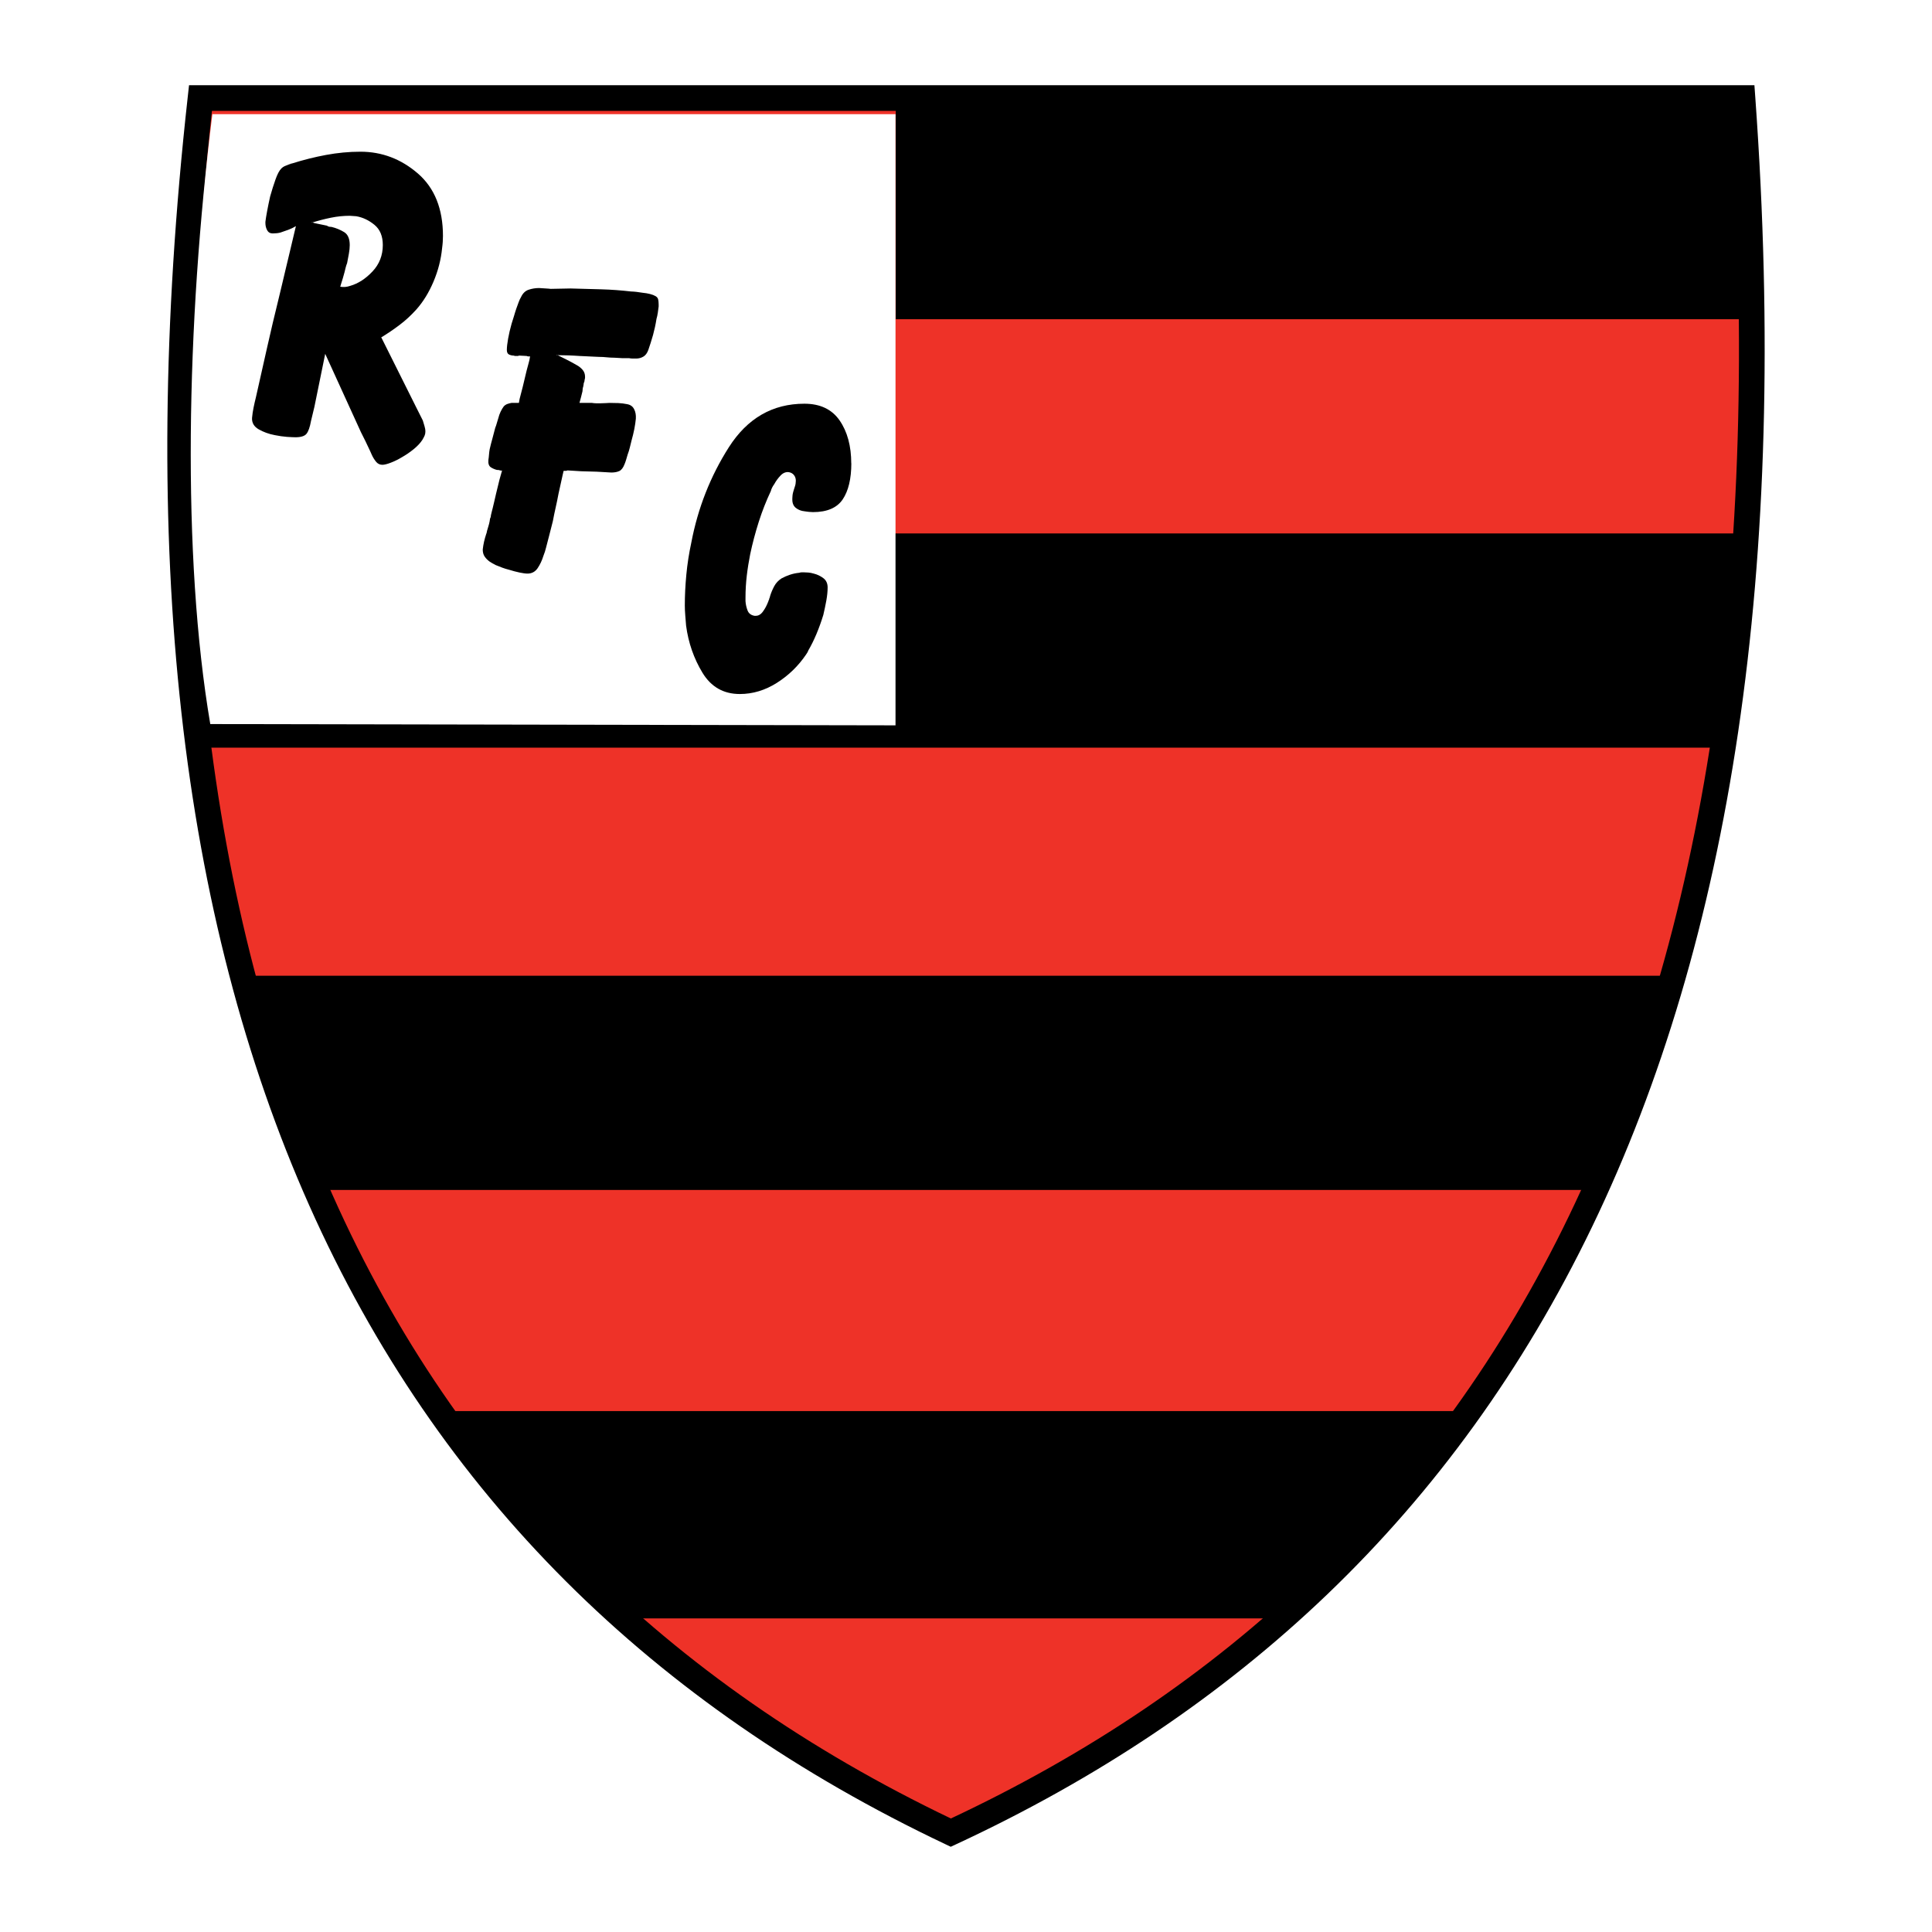
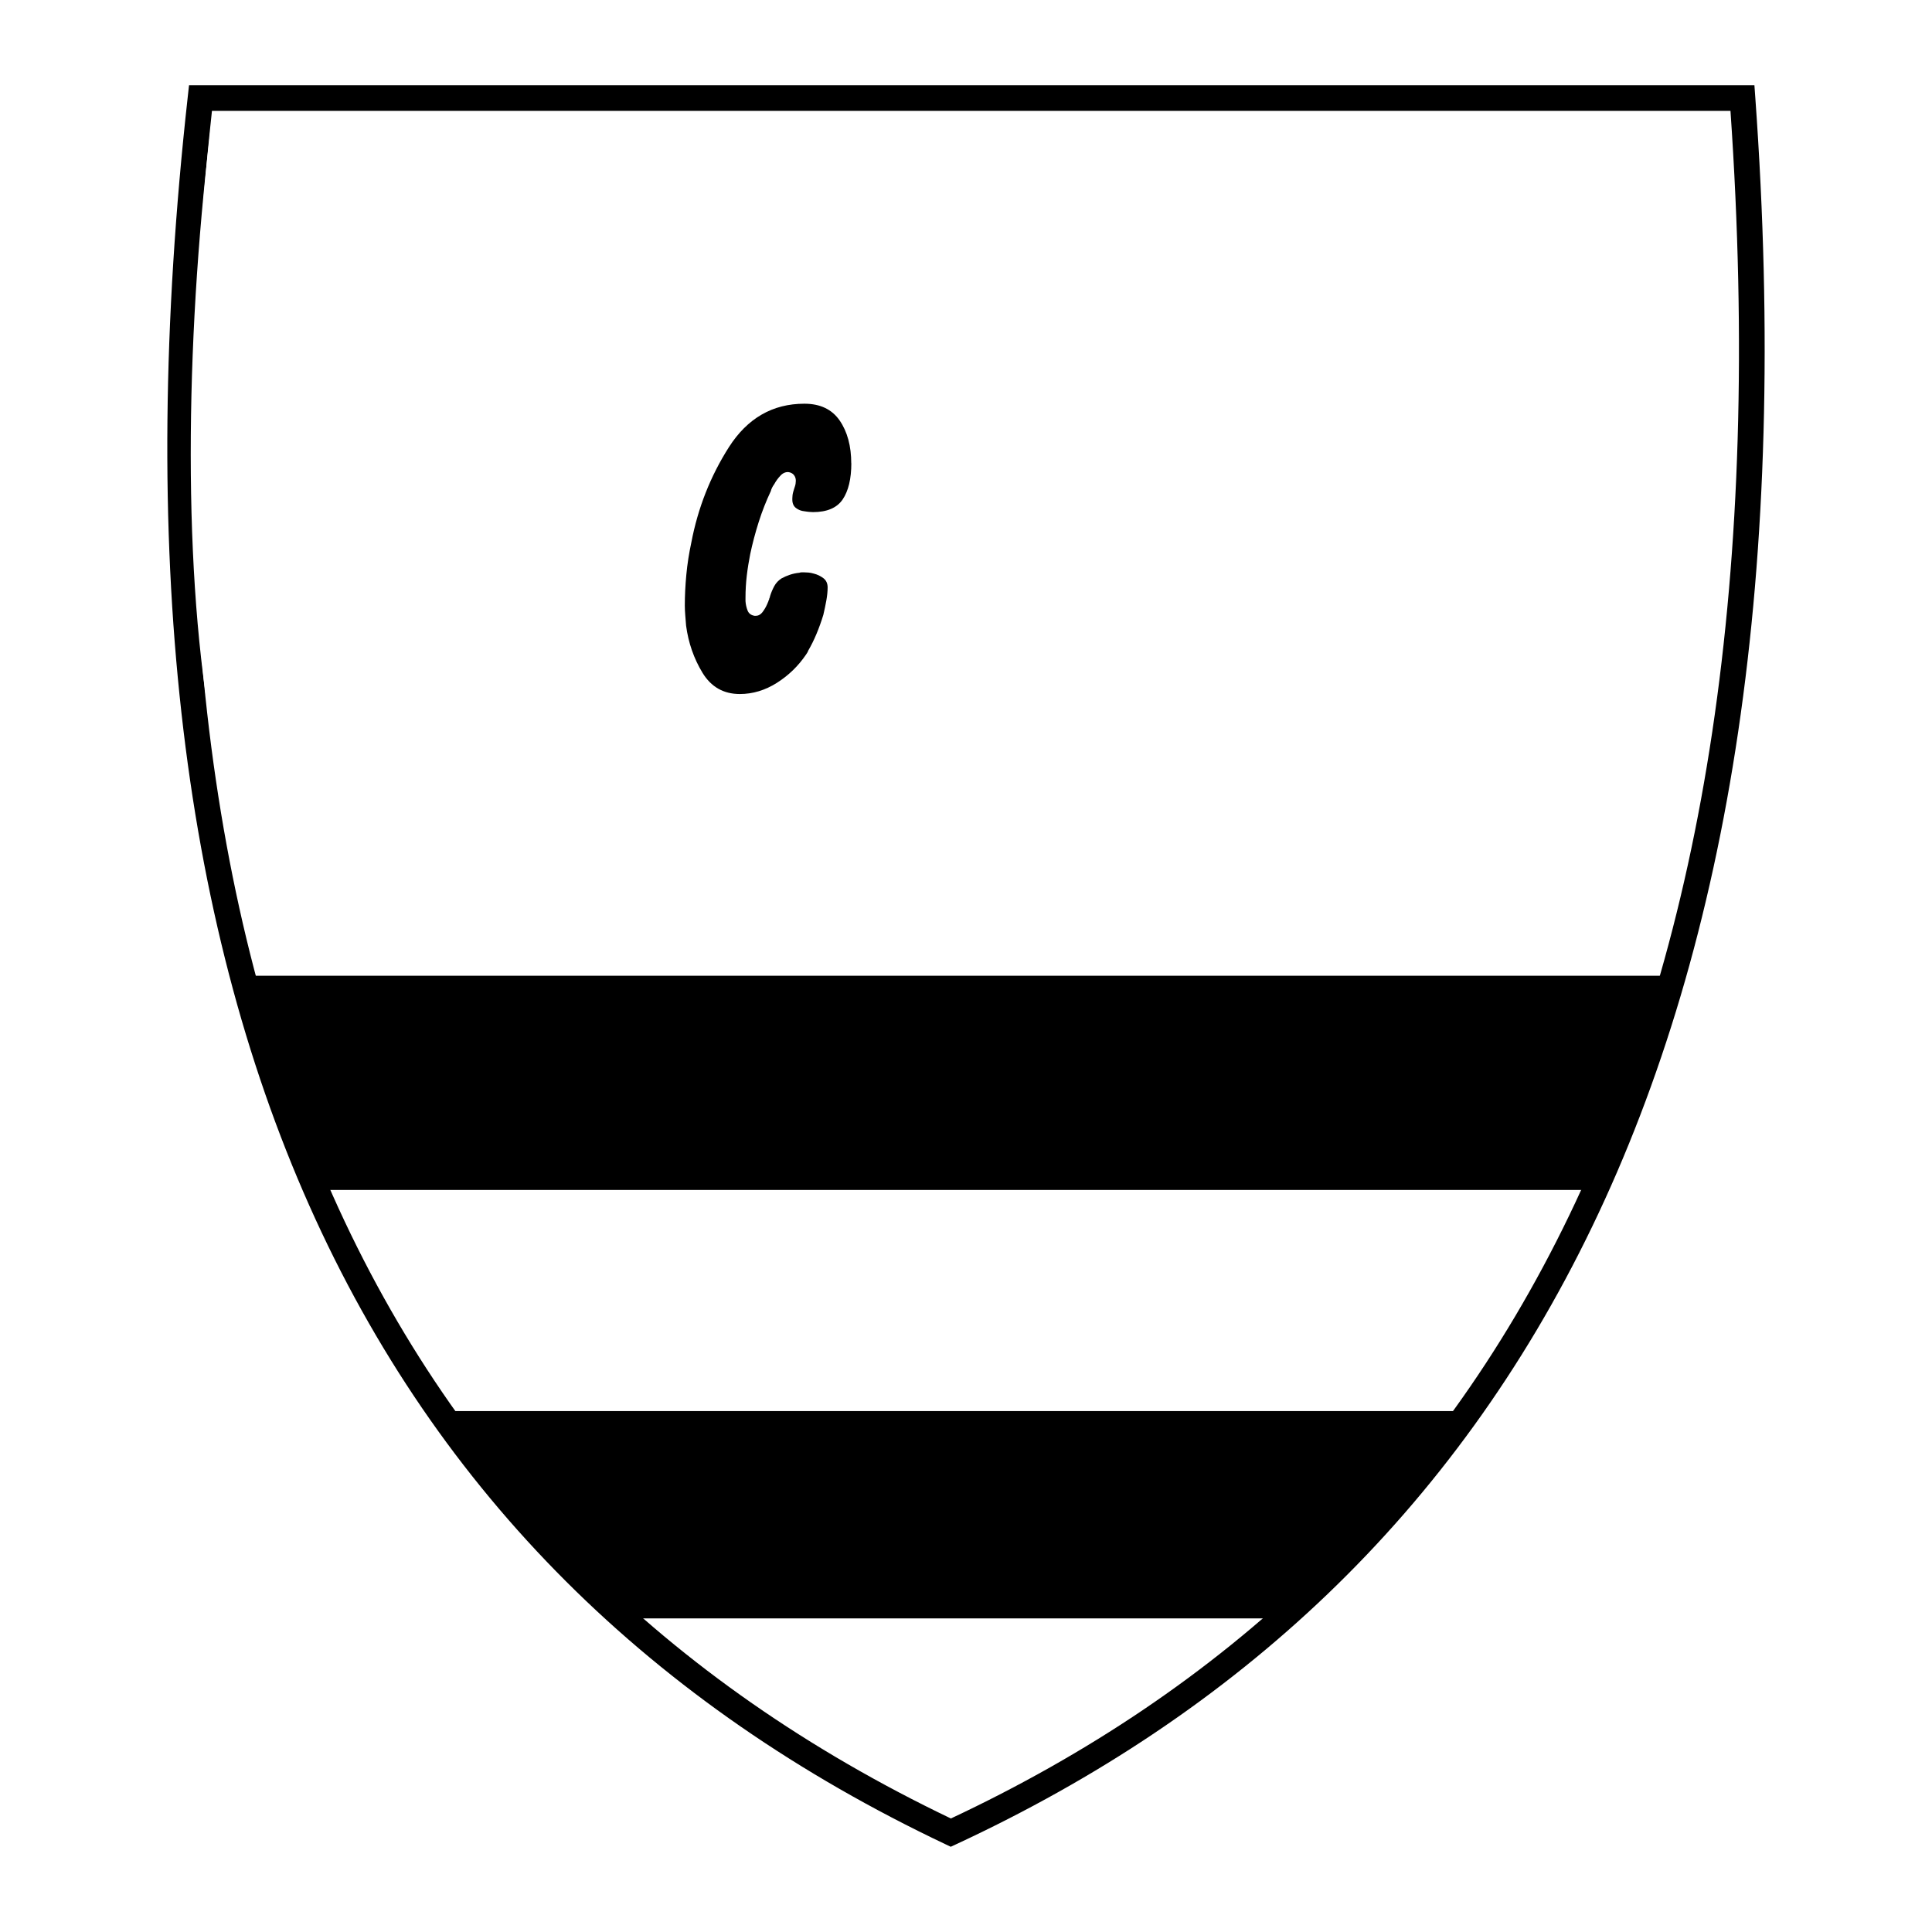
<svg xmlns="http://www.w3.org/2000/svg" version="1.0" id="Layer_1" x="0px" y="0px" width="192.756px" height="192.756px" viewBox="0 0 192.756 192.756" enable-background="new 0 0 192.756 192.756" xml:space="preserve">
  <g>
    <polygon fill-rule="evenodd" clip-rule="evenodd" fill="#FFFFFF" points="0,0 192.756,0 192.756,192.756 0,192.756 0,0  " />
-     <path fill-rule="evenodd" clip-rule="evenodd" fill="#EE3228" d="M20.002,9.782c-9.987,89.919,17.083,145.653,74.861,173.06   c55.516-25.797,85.736-79.232,78.983-173.06H20.002L20.002,9.782z" />
    <path d="M21.147,11.061c-4.771,44.205-0.503,80.026,12.037,108.174c12.532,28.129,33.351,48.623,61.685,62.195   c27.228-12.779,48.264-32.316,61.688-60.16c13.436-27.867,19.27-64.087,16.093-110.209H21.147L21.147,11.061z M30.857,120.273   C18.022,91.464,13.715,54.831,18.734,9.642l0.126-1.138h1.142h153.844h1.192l0.086,1.188c3.393,47.137-2.521,84.167-16.271,112.685   c-13.787,28.596-35.43,48.6-63.457,61.625l-0.539,0.25l-0.54-0.256C65.15,170.16,43.729,149.164,30.857,120.273L30.857,120.273z" />
-     <polygon fill-rule="evenodd" clip-rule="evenodd" points="89.37,53.22 174.593,53.22 172.521,74.594 19.63,74.594 17.56,53.22    89.37,53.22  " />
-     <polygon fill-rule="evenodd" clip-rule="evenodd" points="89.37,9.529 174.247,9.182 174.247,31.846 89.37,31.846 89.37,9.529  " />
    <polygon fill-rule="evenodd" clip-rule="evenodd" points="24.462,97.348 167,97.348 159.062,118.721 32.055,118.721 24.462,97.348     " />
    <polygon fill-rule="evenodd" clip-rule="evenodd" points="43.79,140.783 146.638,140.783 128,161.469 62.772,161.469    43.79,140.783  " />
    <path fill-rule="evenodd" clip-rule="evenodd" fill="#FFFFFF" d="M21.189,11.389l68.157,0v60.979L20.979,72.24   C18.139,55.538,18.572,32.293,21.189,11.389L21.189,11.389z" />
-     <path fill-rule="evenodd" clip-rule="evenodd" d="M38.026,33.63l3.512,7.035l0.647,1.288c0.056,0.201,0.111,0.39,0.167,0.558   c0.056,0.172,0.089,0.362,0.089,0.557c0,0.145-0.028,0.284-0.083,0.407c-0.056,0.128-0.134,0.268-0.218,0.412   c-0.201,0.312-0.491,0.619-0.858,0.92c-0.368,0.301-0.758,0.568-1.16,0.797c-0.368,0.223-0.747,0.412-1.115,0.552   c-0.368,0.145-0.658,0.217-0.858,0.217c-0.256,0-0.474-0.106-0.641-0.318c-0.167-0.211-0.318-0.457-0.429-0.713   c-0.028-0.056-0.061-0.123-0.083-0.189c-0.028-0.067-0.062-0.139-0.089-0.195c-0.14-0.312-0.29-0.63-0.446-0.942   c-0.156-0.312-0.312-0.619-0.452-0.903l-3.562-7.81l-1.076,5.279l-0.34,1.416c-0.111,0.625-0.268,1.059-0.452,1.282   c-0.184,0.229-0.552,0.346-1.098,0.346c-0.195,0-0.485-0.017-0.854-0.039c-0.373-0.028-0.78-0.089-1.204-0.173   c-0.602-0.112-1.143-0.312-1.611-0.58s-0.691-0.652-0.664-1.137c0.028-0.34,0.084-0.685,0.151-1.025   c0.067-0.346,0.151-0.691,0.234-1.031c0.368-1.662,0.747-3.317,1.115-4.956c0.368-1.644,0.758-3.289,1.16-4.917   c0.111-0.485,0.234-0.97,0.345-1.438c0.111-0.468,0.229-0.954,0.34-1.438c0.111-0.485,0.234-0.97,0.345-1.438   c0.112-0.468,0.229-0.954,0.34-1.433l0.346-1.46c-0.223,0.139-0.479,0.262-0.747,0.362c-0.273,0.1-0.541,0.195-0.797,0.279   c-0.112,0.028-0.24,0.056-0.362,0.066c-0.128,0.012-0.268,0.022-0.407,0.022c-0.256,0-0.446-0.111-0.558-0.323   s-0.172-0.452-0.172-0.708c0-0.028,0-0.05,0-0.062c0-0.011,0-0.039,0-0.067c0.027-0.255,0.089-0.612,0.172-1.07   c0.083-0.457,0.189-0.947,0.301-1.46c0.167-0.602,0.351-1.171,0.535-1.695c0.184-0.524,0.379-0.892,0.58-1.092   c0.111-0.112,0.246-0.201,0.385-0.257s0.284-0.117,0.429-0.172c0.027,0,0.05,0,0.062,0c0.011,0,0.022-0.017,0.022-0.045   c0.056,0,0.106-0.011,0.128-0.022c0.028-0.011,0.061-0.022,0.088-0.022c1.082-0.34,2.203-0.625,3.345-0.836   s2.291-0.323,3.434-0.323c2.141,0,4.053,0.725,5.725,2.168s2.509,3.529,2.509,6.243c0,0.2-0.012,0.401-0.022,0.602   c-0.011,0.2-0.039,0.401-0.062,0.602c-0.111,1.143-0.401,2.263-0.858,3.344c-0.458,1.087-1.032,2.018-1.717,2.788   c-0.513,0.568-1.064,1.081-1.65,1.522c-0.585,0.445-1.21,0.869-1.868,1.271L38.026,33.63L38.026,33.63z M31.114,22.169   c0.056,0.028,0.101,0.045,0.123,0.045c0.028,0,0.079,0.017,0.134,0.044c0.022,0,0.062,0.011,0.106,0.022   c0.045,0.011,0.084,0.022,0.106,0.022l1.031,0.212c0.084,0.056,0.167,0.095,0.234,0.106c0.072,0.011,0.156,0.022,0.24,0.022   c0.457,0.111,0.875,0.29,1.243,0.513c0.374,0.228,0.563,0.663,0.563,1.293c0,0.256-0.028,0.541-0.084,0.853   c-0.056,0.312-0.123,0.635-0.178,0.948c-0.056,0.139-0.106,0.29-0.145,0.445c-0.044,0.157-0.084,0.312-0.112,0.458   c-0.055,0.201-0.111,0.401-0.167,0.596c-0.056,0.201-0.117,0.39-0.173,0.558l-0.089,0.301c0.167,0.028,0.334,0.034,0.49,0.022   c0.156-0.011,0.329-0.05,0.496-0.106c0.803-0.229,1.55-0.714,2.23-1.438c0.686-0.725,1.031-1.611,1.031-2.637   c0-0.886-0.278-1.561-0.836-2.018c-0.557-0.457-1.165-0.747-1.823-0.857c-0.112,0-0.223-0.012-0.323-0.022   c-0.101-0.012-0.207-0.022-0.318-0.022c-0.63,0-1.266,0.066-1.89,0.195c-0.63,0.128-1.266,0.295-1.89,0.49V22.169L31.114,22.169z" />
-     <path fill-rule="evenodd" clip-rule="evenodd" d="M55.542,35.388c0.34,0.167,0.686,0.346,1.026,0.513   c0.346,0.173,0.691,0.362,1.032,0.562c0.2,0.112,0.378,0.262,0.535,0.446c0.156,0.189,0.234,0.413,0.234,0.669   c0,0.028,0,0.05,0,0.062c0,0.011,0,0.039,0,0.067c0,0.027-0.005,0.061-0.017,0.083c-0.011,0.028-0.022,0.062-0.022,0.089   c0,0.056-0.011,0.111-0.022,0.167c-0.011,0.056-0.039,0.117-0.067,0.173c0,0.056-0.005,0.111-0.017,0.15   c-0.011,0.044-0.022,0.095-0.022,0.15c-0.027,0.084-0.055,0.173-0.066,0.257c-0.011,0.089-0.022,0.178-0.022,0.262   c-0.056,0.201-0.106,0.396-0.145,0.58c-0.045,0.184-0.1,0.379-0.156,0.58h0.262h0.987c0.14,0.022,0.284,0.039,0.424,0.039   c0.145,0,0.29,0,0.429,0c0.172,0,0.334-0.005,0.474-0.017c0.145-0.011,0.29-0.022,0.429-0.022c0.284,0,0.58,0.006,0.881,0.017   c0.301,0.011,0.597,0.056,0.881,0.112c0.312,0.056,0.541,0.217,0.68,0.485c0.145,0.268,0.201,0.597,0.178,0.964   c-0.028,0.312-0.083,0.652-0.15,1.02c-0.073,0.368-0.167,0.758-0.279,1.154c-0.056,0.223-0.117,0.462-0.173,0.702   c-0.056,0.24-0.134,0.479-0.217,0.702c-0.056,0.167-0.106,0.335-0.145,0.491c-0.044,0.156-0.1,0.307-0.156,0.446   c-0.139,0.368-0.317,0.608-0.529,0.703c-0.212,0.101-0.485,0.15-0.797,0.15l-1.46-0.083l-1.544-0.044l-1.371-0.084   c-0.056,0.028-0.129,0.045-0.195,0.045c-0.067,0-0.134,0-0.189,0c0,0.022-0.011,0.056-0.022,0.083s-0.022,0.062-0.022,0.083   c0,0.028-0.005,0.062-0.017,0.089s-0.022,0.061-0.022,0.083l-0.435,1.974c-0.084,0.457-0.179,0.914-0.279,1.354   s-0.195,0.892-0.279,1.349c-0.111,0.457-0.234,0.914-0.345,1.354c-0.112,0.44-0.229,0.88-0.34,1.31   c-0.028,0.111-0.067,0.239-0.106,0.379c-0.044,0.145-0.101,0.29-0.156,0.435c-0.14,0.457-0.335,0.864-0.575,1.22   c-0.245,0.357-0.585,0.536-1.008,0.536c-0.201,0-0.469-0.039-0.792-0.106c-0.329-0.067-0.686-0.167-1.054-0.279   c-0.228-0.056-0.463-0.128-0.686-0.212c-0.229-0.083-0.446-0.173-0.646-0.256c-0.112-0.056-0.223-0.117-0.323-0.173   c-0.101-0.056-0.195-0.117-0.279-0.173c-0.201-0.145-0.368-0.312-0.491-0.496c-0.128-0.184-0.195-0.423-0.195-0.708   c0.028-0.256,0.072-0.513,0.128-0.769s0.134-0.518,0.217-0.775c0.028-0.056,0.05-0.128,0.062-0.212s0.039-0.173,0.067-0.256   c0.056-0.173,0.106-0.352,0.151-0.519c0.044-0.167,0.083-0.356,0.105-0.558c0.028-0.055,0.056-0.111,0.067-0.167   s0.022-0.117,0.022-0.173c0.022-0.111,0.056-0.234,0.083-0.346c0.028-0.111,0.062-0.234,0.089-0.345   c0.056-0.223,0.111-0.462,0.167-0.703c0.056-0.245,0.117-0.496,0.173-0.753c0.056-0.228,0.117-0.468,0.173-0.708   c0.056-0.245,0.117-0.485,0.173-0.708l0.256-0.903c-0.022,0.028-0.062,0.034-0.106,0.022c-0.044-0.011-0.083-0.022-0.105-0.022   c-0.028,0-0.062-0.011-0.083-0.022c-0.028-0.011-0.078-0.022-0.134-0.022c-0.022,0-0.056,0-0.083,0   c-0.229-0.056-0.441-0.151-0.625-0.273c-0.184-0.128-0.262-0.368-0.234-0.713c0.027-0.167,0.05-0.352,0.062-0.535   c0.011-0.184,0.039-0.368,0.066-0.536c0.084-0.368,0.179-0.735,0.279-1.092s0.195-0.713,0.278-1.054   c0.056-0.139,0.112-0.29,0.151-0.446c0.044-0.156,0.095-0.329,0.15-0.496c0.056-0.229,0.134-0.452,0.234-0.664   c0.1-0.212,0.212-0.396,0.323-0.541c0.111-0.112,0.24-0.195,0.362-0.234c0.128-0.045,0.268-0.084,0.413-0.106   c0.056,0,0.123,0,0.189,0c0.072,0,0.14,0,0.195,0c0.028,0,0.061,0,0.083,0c0.028,0,0.062,0,0.089,0c0.022,0,0.056,0,0.084,0   c0.028,0,0.062,0,0.089,0c0-0.027,0.005-0.066,0.017-0.106c0.011-0.044,0.022-0.083,0.022-0.111s0.006-0.067,0.017-0.106   c0.011-0.044,0.022-0.083,0.022-0.105l0.301-1.16l0.39-1.633c0.056-0.223,0.123-0.463,0.189-0.703   c0.072-0.245,0.128-0.484,0.156-0.713c-0.056,0-0.117,0-0.172,0s-0.117-0.017-0.173-0.044l-0.77-0.039   c-0.027,0.022-0.067,0.039-0.106,0.039c-0.044,0-0.083,0-0.111,0c-0.056,0-0.106,0-0.15,0c-0.045,0-0.095-0.017-0.15-0.039   c-0.167,0-0.329-0.039-0.468-0.106c-0.146-0.073-0.218-0.229-0.218-0.452c0-0.284,0.044-0.669,0.128-1.137   c0.083-0.468,0.201-0.97,0.346-1.483c0.083-0.256,0.167-0.507,0.234-0.747c0.067-0.245,0.151-0.496,0.234-0.752   c0.084-0.229,0.167-0.446,0.235-0.647c0.072-0.201,0.156-0.374,0.239-0.513c0.167-0.367,0.424-0.619,0.747-0.729   c0.329-0.112,0.686-0.173,1.054-0.173c0.111,0,0.229,0.011,0.34,0.022s0.234,0.022,0.346,0.022c0.083,0,0.173,0.006,0.256,0.017   c0.089,0.011,0.162,0.022,0.217,0.022l1.974-0.039c1.026,0.022,2.051,0.056,3.066,0.084s2.012,0.105,2.982,0.217   c0.145,0,0.323,0.017,0.535,0.039c0.211,0.028,0.423,0.062,0.625,0.089c0.256,0.022,0.501,0.067,0.725,0.122   c0.228,0.056,0.418,0.134,0.562,0.218c0.14,0.083,0.229,0.201,0.256,0.34c0.028,0.145,0.045,0.307,0.045,0.479   c0,0.022,0,0.056,0,0.084s0,0.05,0,0.061c0,0.011,0,0.039,0,0.067c-0.028,0.201-0.061,0.407-0.083,0.619   c-0.028,0.211-0.078,0.423-0.134,0.624c-0.084,0.546-0.201,1.076-0.34,1.589c-0.145,0.513-0.306,1.02-0.473,1.5   c-0.112,0.312-0.279,0.541-0.491,0.664c-0.211,0.128-0.457,0.195-0.713,0.195c-0.111,0-0.234,0-0.362,0   c-0.128,0-0.251-0.017-0.362-0.039c-0.028,0-0.067,0-0.106,0c-0.044,0-0.084,0-0.111,0c-0.084,0-0.167,0-0.234,0s-0.15,0-0.24,0   c-0.111,0-0.234-0.011-0.362-0.022c-0.128-0.011-0.268-0.022-0.407-0.022c-0.256,0-0.507-0.016-0.747-0.039   c-0.245-0.028-0.513-0.044-0.797-0.044c-0.167,0-0.334-0.012-0.491-0.022c-0.156-0.011-0.312-0.022-0.457-0.022   c-0.14,0-0.29-0.011-0.446-0.022c-0.156-0.011-0.329-0.022-0.496-0.022c-0.368-0.022-0.752-0.05-1.137-0.062   c-0.384-0.011-0.78-0.022-1.176-0.022V35.388L55.542,35.388z" />
    <path fill-rule="evenodd" clip-rule="evenodd" d="M84.938,46.2c0,1.571-0.295,2.787-0.864,3.628s-1.561,1.265-2.96,1.265   c-0.111,0-0.246-0.011-0.385-0.022c-0.145-0.011-0.306-0.039-0.474-0.062c-0.312-0.028-0.597-0.139-0.836-0.323   c-0.245-0.184-0.368-0.469-0.368-0.836c0-0.028,0-0.05,0-0.062s0-0.039,0-0.067c0-0.111,0.011-0.223,0.022-0.323   c0.011-0.101,0.039-0.212,0.067-0.323c0.028-0.084,0.061-0.179,0.083-0.279c0.028-0.1,0.062-0.195,0.089-0.278   c0.027-0.083,0.056-0.178,0.066-0.279c0.011-0.1,0.022-0.195,0.022-0.279c0-0.223-0.067-0.417-0.195-0.573   c-0.128-0.156-0.312-0.256-0.541-0.285c-0.284-0.022-0.552,0.089-0.792,0.346c-0.245,0.255-0.458,0.545-0.625,0.857   c-0.083,0.112-0.156,0.229-0.211,0.34c-0.056,0.112-0.106,0.234-0.128,0.345c-0.457,0.971-0.864,1.996-1.204,3.066   s-0.63,2.157-0.858,3.244c-0.14,0.713-0.257,1.427-0.34,2.141c-0.083,0.714-0.127,1.449-0.127,2.19c0,0.056,0,0.118,0,0.173   c0,0.056,0,0.117,0,0.173c0.021,0.34,0.1,0.657,0.211,0.942c0.112,0.284,0.346,0.462,0.686,0.519c0.028,0,0.056,0,0.067,0   s0.039,0,0.061,0c0.257,0,0.485-0.123,0.669-0.362c0.184-0.246,0.334-0.497,0.446-0.753c0.027-0.056,0.055-0.111,0.067-0.15   c0.011-0.045,0.039-0.095,0.067-0.15c0-0.028,0.005-0.062,0.017-0.084c0.011-0.028,0.039-0.078,0.067-0.134   c0-0.055,0.017-0.105,0.039-0.145c0.028-0.045,0.045-0.101,0.045-0.156c0.111-0.369,0.261-0.714,0.429-1.026   c0.167-0.312,0.418-0.574,0.73-0.775c0.256-0.139,0.535-0.262,0.836-0.362c0.301-0.1,0.613-0.167,0.925-0.195   c0.084-0.028,0.167-0.045,0.234-0.045c0.067,0,0.15,0,0.234,0c0.145,0,0.295,0.012,0.452,0.022s0.34,0.05,0.535,0.106   c0.346,0.084,0.664,0.24,0.948,0.451c0.284,0.212,0.43,0.524,0.43,0.926c0,0.396-0.045,0.836-0.129,1.304   c-0.083,0.469-0.189,0.954-0.301,1.438c-0.201,0.658-0.429,1.293-0.686,1.906s-0.535,1.17-0.819,1.656   c-0.022,0.084-0.062,0.156-0.101,0.212c-0.044,0.056-0.083,0.117-0.111,0.173c-0.77,1.143-1.745,2.09-2.916,2.832   c-1.171,0.742-2.408,1.115-3.696,1.115c-1.627,0-2.871-0.708-3.729-2.124s-1.405-2.982-1.633-4.694   c-0.022-0.346-0.056-0.691-0.083-1.031c-0.028-0.346-0.045-0.674-0.045-0.986c0-0.97,0.05-1.996,0.151-3.066   c0.1-1.07,0.268-2.141,0.496-3.2c0.658-3.462,1.912-6.639,3.751-9.526c1.845-2.888,4.359-4.337,7.531-4.337   c1.572,0,2.748,0.557,3.518,1.672c0.769,1.115,1.159,2.553,1.159,4.292L84.938,46.2L84.938,46.2z" />
  </g>
</svg>